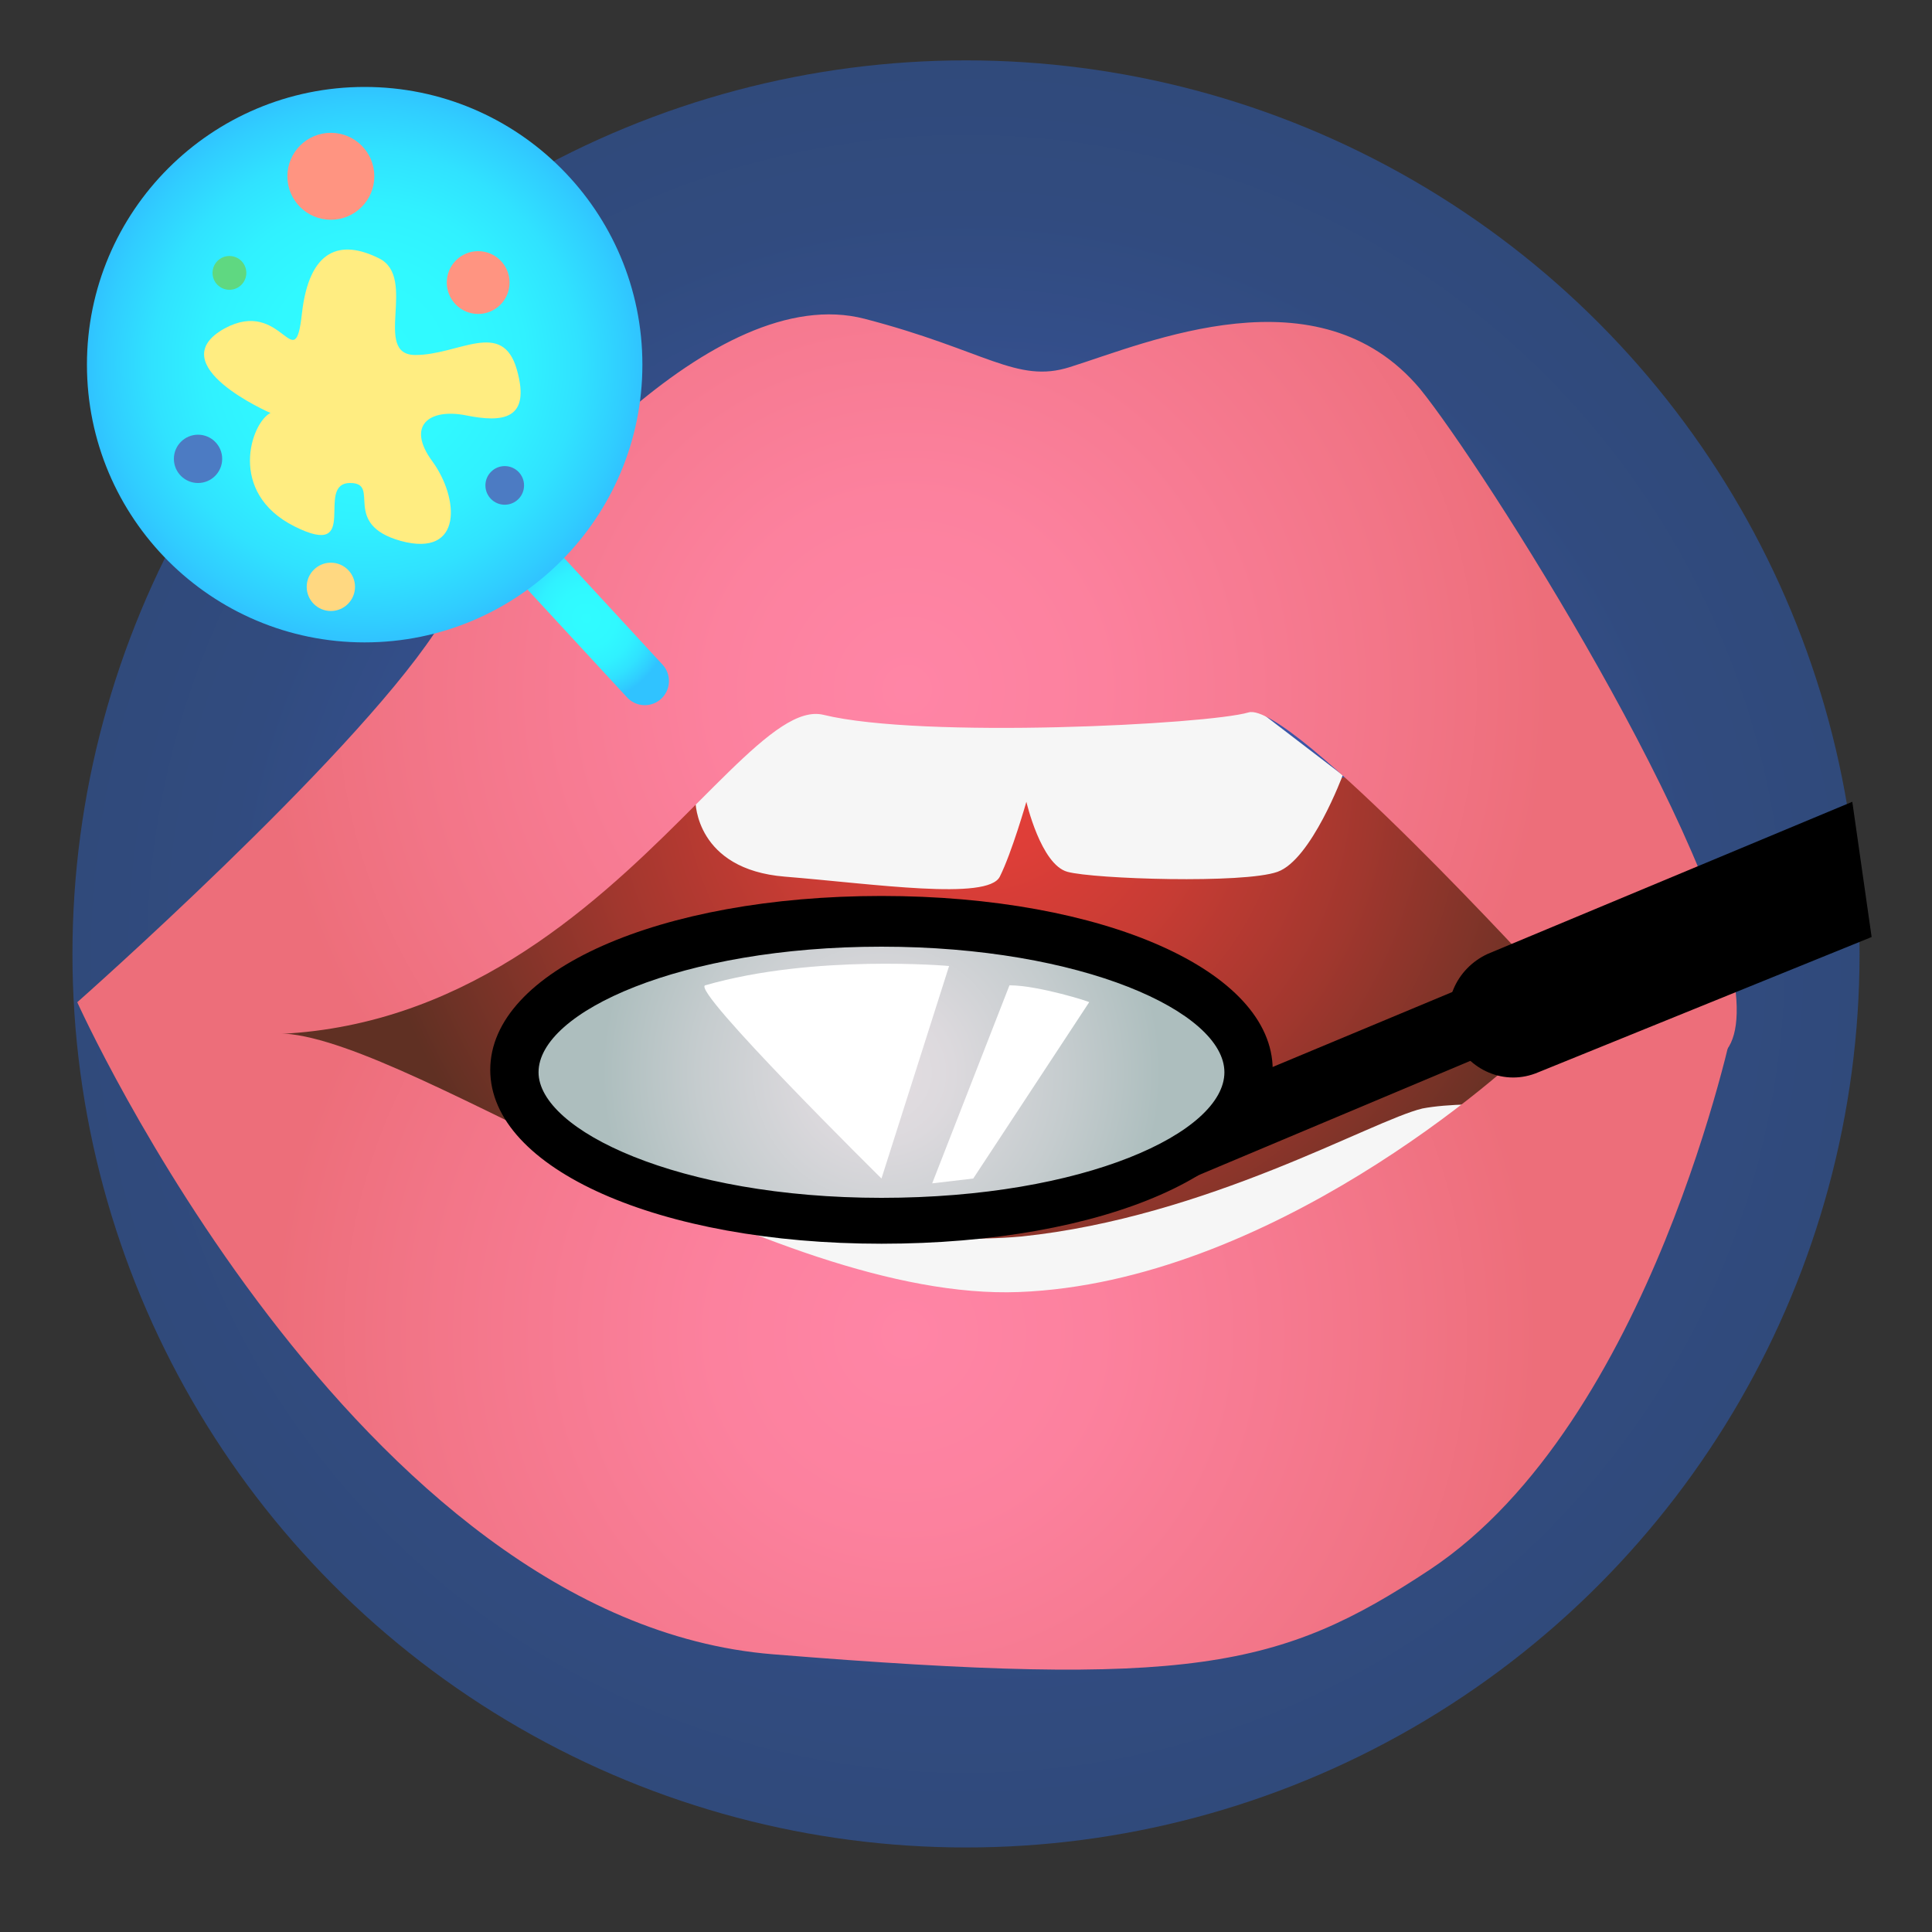
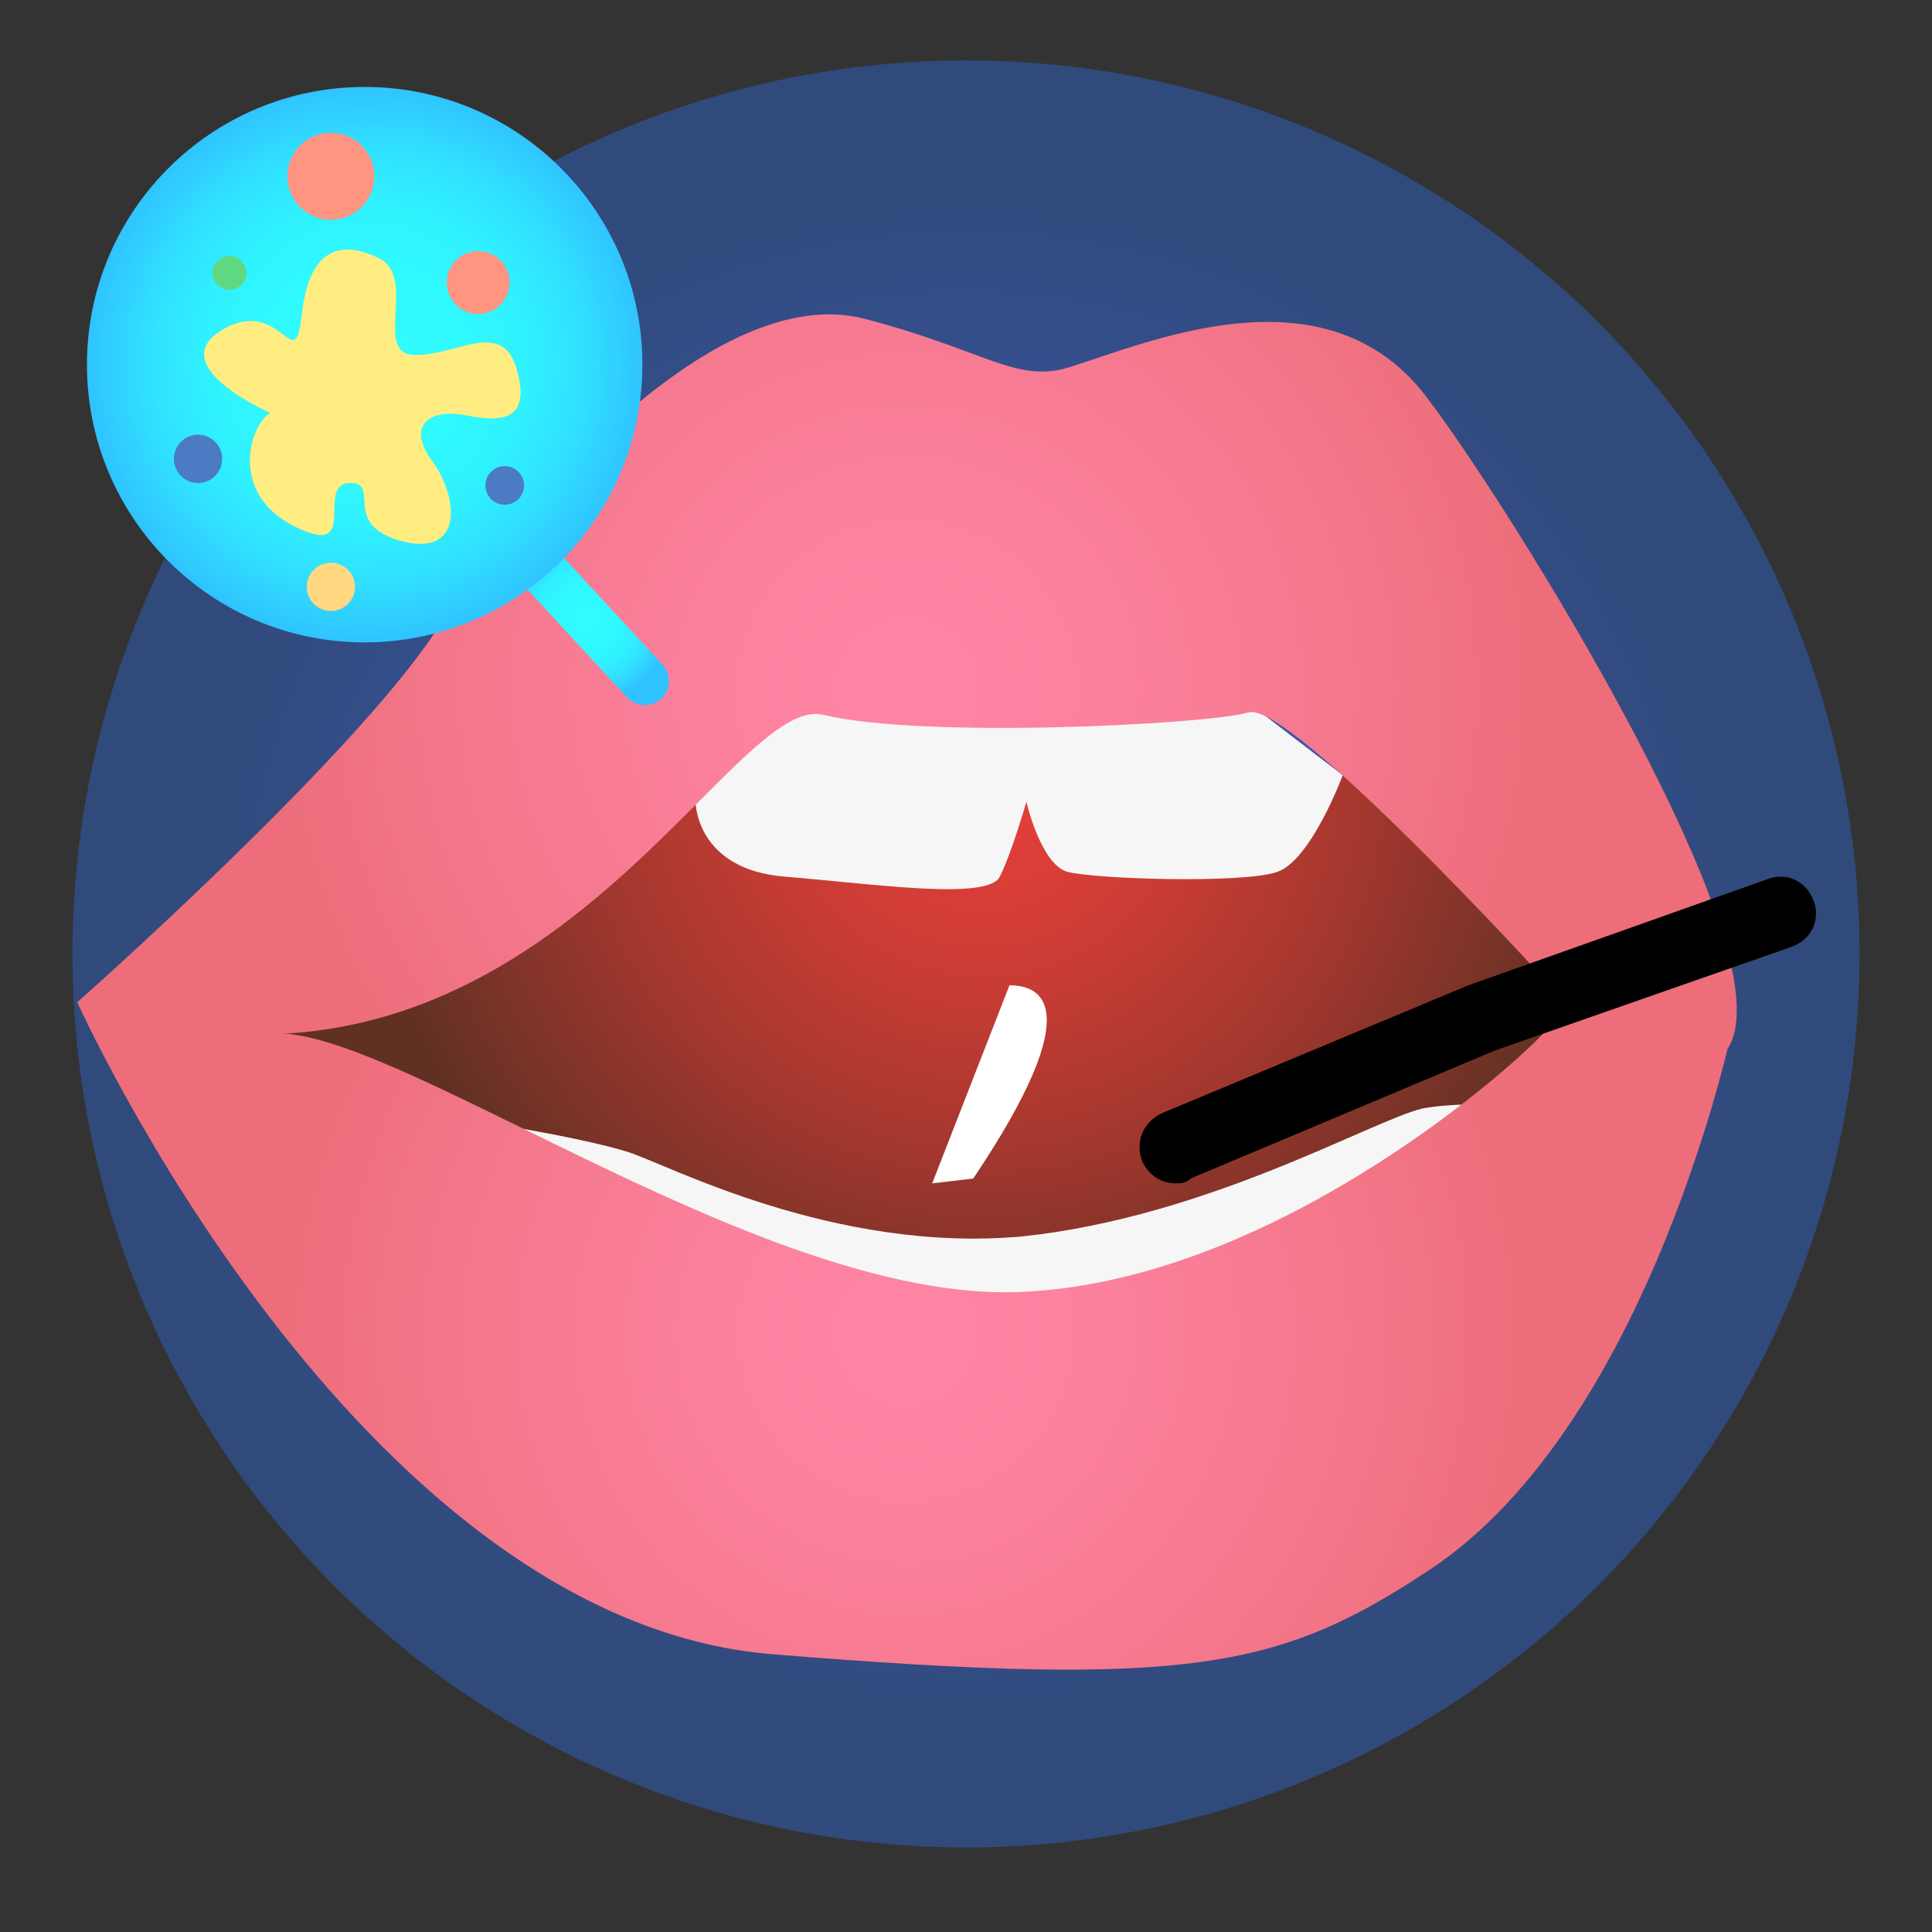
<svg xmlns="http://www.w3.org/2000/svg" version="1.1" id="Layer_1" x="0px" y="0px" viewBox="0 0 80 80" style="enable-background:new 0 0 80 80;" xml:space="preserve">
  <rect x="0" y="0" width="80" height="80" fill="#333333" stroke="none" />
  <style type="text/css">
	.st0{fill:url(#SVGID_1_);}
	.st1{fill:url(#SVGID_2_);}
	.st2{fill:#F6F6F6;}
	.st3{fill:url(#SVGID_3_);}
	.st4{fill:url(#SVGID_4_);}
	.st5{fill:url(#SVGID_5_);}
	.st6{fill:#FFFFFF;}
	.st7{fill:none;stroke:url(#SVGID_6_);stroke-width:2;stroke-linecap:round;stroke-miterlimit:10;}
	.st8{fill:url(#SVGID_7_);}
	.st9{fill:#FFED81;}
	.st10{fill:#FF9481;}
	.st11{fill:#5FD881;}
	.st12{fill:#4C7BC3;}
	.st13{fill:#FFD881;}
</style>
  <g>
    <radialGradient id="SVGID_1_" cx="40" cy="40.5" r="37" gradientTransform="matrix(1 0 0 -1 0 80)" gradientUnits="userSpaceOnUse">
      <stop offset="2.847910e-03" style="stop-color:#516EFF" />
      <stop offset="0.116" style="stop-color:#4A67E4" />
      <stop offset="0.298" style="stop-color:#415CBE" />
      <stop offset="0.479" style="stop-color:#3954A1" />
      <stop offset="0.658" style="stop-color:#344F8C" />
      <stop offset="0.833" style="stop-color:#314B7F" />
      <stop offset="1" style="stop-color:#304A7B" />
    </radialGradient>
    <circle class="st0" cx="40" cy="39.5" r="37" />
    <g>
      <radialGradient id="SVGID_2_" cx="40.76" cy="48.026" r="25.983" gradientTransform="matrix(1 0 0 -1 0 80)" gradientUnits="userSpaceOnUse">
        <stop offset="0" style="stop-color:#E63F39" />
        <stop offset="0.135" style="stop-color:#DE3E38" />
        <stop offset="0.349" style="stop-color:#C73C34" />
        <stop offset="0.613" style="stop-color:#A2372E" />
        <stop offset="0.916" style="stop-color:#6F3226" />
        <stop offset="1" style="stop-color:#603023" />
      </radialGradient>
      <path class="st1" d="M55.7,32.2c0,0,19.1,7.8,6.3,13.9c-2.7,1.3-15.4,10.5-33.7,5.1c-5.8-1.7-17.5-8.6-17.5-8.6l17.5-11.4    L55.7,32.2z" />
      <path class="st2" d="M28.8,33.2c0,0,0,2.8,3.7,3.1s8.4,1,8.9,0s1.1-3.1,1.1-3.1s0.6,2.6,1.7,2.9c1.1,0.3,7.3,0.5,8.7,0    s2.7-4,2.7-4l-4.7-3.6l-10-1H37C37.1,27.6,29.5,29.9,28.8,33.2z" />
      <path class="st2" d="M21.4,46.7c0,0,3,0.5,4.6,1s8.5,4.2,16.3,3.5c7.7-0.8,14.5-4.8,16.6-5.3c2.1-0.4,6.4,0,6.4,0l-9.6,9.4    l-12.3,2.2l-9-1.2l-4.9-2.6L21.4,46.7z" />
      <radialGradient id="SVGID_3_" cx="37.557" cy="51.438" r="26.599" gradientTransform="matrix(1 0 0 -1 0 80)" gradientUnits="userSpaceOnUse">
        <stop offset="1.282355e-03" style="stop-color:#FF85A6" />
        <stop offset="0.302" style="stop-color:#FC819E" />
        <stop offset="0.774" style="stop-color:#F27587" />
        <stop offset="1" style="stop-color:#ED6E7A" />
      </radialGradient>
      <path class="st3" d="M3.2,41.5c0,0,11.2-9.9,14.8-15.3c3.6-5.3,11.6-14.6,17.8-13c5,1.3,6.3,2.7,8.5,2c3.2-1,10.3-4.1,14.5,0.9    c2.6,3.2,12.7,19.1,13.1,25.3c0.4,6.3-7.9-0.8-7.9-0.8S53.4,29,51.7,29.5s-13.5,1.1-17.6,0.1S22,48,3.2,41.5z" />
      <radialGradient id="SVGID_4_" cx="37.5" cy="24.764" r="26.209" gradientTransform="matrix(1 0 0 -1 0 80)" gradientUnits="userSpaceOnUse">
        <stop offset="1.282355e-03" style="stop-color:#FF85A6" />
        <stop offset="0.302" style="stop-color:#FC819E" />
        <stop offset="0.774" style="stop-color:#F27587" />
        <stop offset="1" style="stop-color:#ED6E7A" />
      </radialGradient>
      <path class="st4" d="M3.2,41.5c0,0,11.5,25.6,28.8,27s21,0.6,27.2-3.5c9.2-6.1,12.6-22.7,12.6-22.7s-5-2.7-7.9,0.5    c-1.6,1.7-11.4,10.3-21.7,10.7S17.3,43.2,11.8,42.8C6.4,42.3,3.2,41.5,3.2,41.5z" />
    </g>
    <g>
      <g>
        <path d="M48.7,49c-0.6,0-1.1-0.3-1.4-0.9c-0.3-0.8,0-1.6,0.8-2l12.7-5.3l12.4-4.4c0.8-0.3,1.6,0.1,1.9,0.9s-0.1,1.6-0.9,1.9     l-12.3,4.3l-12.6,5.3C49.1,49,48.9,49,48.7,49z" />
        <g>
          <radialGradient id="SVGID_5_" cx="36.5" cy="35.583" r="11.577" gradientTransform="matrix(1 0 0 -1 0 80)" gradientUnits="userSpaceOnUse">
            <stop offset="1.282355e-03" style="stop-color:#E4DEE2" />
            <stop offset="0.257" style="stop-color:#DCD9DD" />
            <stop offset="0.66" style="stop-color:#C5CCCE" />
            <stop offset="1" style="stop-color:#ADBEBE" />
          </radialGradient>
-           <ellipse class="st5" cx="36.5" cy="44.5" rx="15.2" ry="6.2" />
-           <path d="M36.5,51.5c-9.2,0-16.2-3.1-16.2-7.2s7-7.2,16.2-7.2s16.2,3.1,16.2,7.2C52.7,48.5,45.7,51.5,36.5,51.5z M36.5,39.2      c-8.3,0-14.2,2.7-14.2,5.2c0,2.4,5.8,5.2,14.2,5.2s14.2-2.7,14.2-5.2S44.8,39.2,36.5,39.2z" />
        </g>
-         <path d="M77.5,38.8l-13.8,5.6c-1.4,0.6-2.9-0.1-3.5-1.4l0,0c-0.6-1.4,0.1-2.9,1.4-3.5l15.1-6.3L77.5,38.8z" />
      </g>
-       <path class="st6" d="M29.2,40.8c-0.6,0.2,7.3,8,7.3,8l2.8-8.8C39.3,40,33.7,39.5,29.2,40.8z" />
-       <path class="st6" d="M41.8,40.8L38.6,49l1.7-0.2l4.8-7.3C45.2,41.5,43,40.8,41.8,40.8z" />
+       <path class="st6" d="M41.8,40.8L38.6,49l1.7-0.2C45.2,41.5,43,40.8,41.8,40.8z" />
    </g>
  </g>
  <g>
    <g>
      <radialGradient id="SVGID_6_" cx="24.279" cy="25.602" r="3.478" gradientUnits="userSpaceOnUse">
        <stop offset="0" style="stop-color:#30FCFF" />
        <stop offset="0.353" style="stop-color:#30F9FF" />
        <stop offset="0.578" style="stop-color:#30F1FF" />
        <stop offset="0.766" style="stop-color:#30E2FF" />
        <stop offset="0.934" style="stop-color:#30CDFF" />
        <stop offset="1" style="stop-color:#30C3FF" />
      </radialGradient>
      <line class="st7" x1="21.9" y1="23" x2="26.7" y2="28.2" />
      <radialGradient id="SVGID_7_" cx="15.133" cy="15.051" r="11.524" gradientUnits="userSpaceOnUse">
        <stop offset="0" style="stop-color:#30FCFF" />
        <stop offset="0.353" style="stop-color:#30F9FF" />
        <stop offset="0.578" style="stop-color:#30F1FF" />
        <stop offset="0.766" style="stop-color:#30E2FF" />
        <stop offset="0.934" style="stop-color:#30CDFF" />
        <stop offset="1" style="stop-color:#30C3FF" />
      </radialGradient>
      <circle class="st8" cx="15.1" cy="15.1" r="11.5" />
    </g>
    <path class="st9" d="M11.2,17.1c0,0-4.6-2-1.9-3.5c2.4-1.3,2.9,2.1,3.2-0.6s1.6-3.1,3.2-2.3s-0.3,4,1.5,4c1.8,0,3.6-1.5,4.2,0.6   s-0.6,2.2-2.1,1.9s-2.5,0.4-1.4,1.9c1.1,1.5,1.3,4-1.3,3.3c-2.5-0.7-0.8-2.4-2.1-2.4c-1.5,0,0.5,3.2-2.3,1.8S10.4,17.5,11.2,17.1z" />
    <circle class="st10" cx="19.8" cy="11.7" r="1.3" />
    <circle class="st11" cx="9.5" cy="11.3" r="0.7" />
    <circle class="st12" cx="8.2" cy="19" r="1" />
    <circle class="st12" cx="20.9" cy="20.1" r="0.8" />
    <circle class="st10" cx="13.7" cy="7.3" r="1.8" />
    <circle class="st13" cx="13.7" cy="24.3" r="1" />
  </g>
</svg>